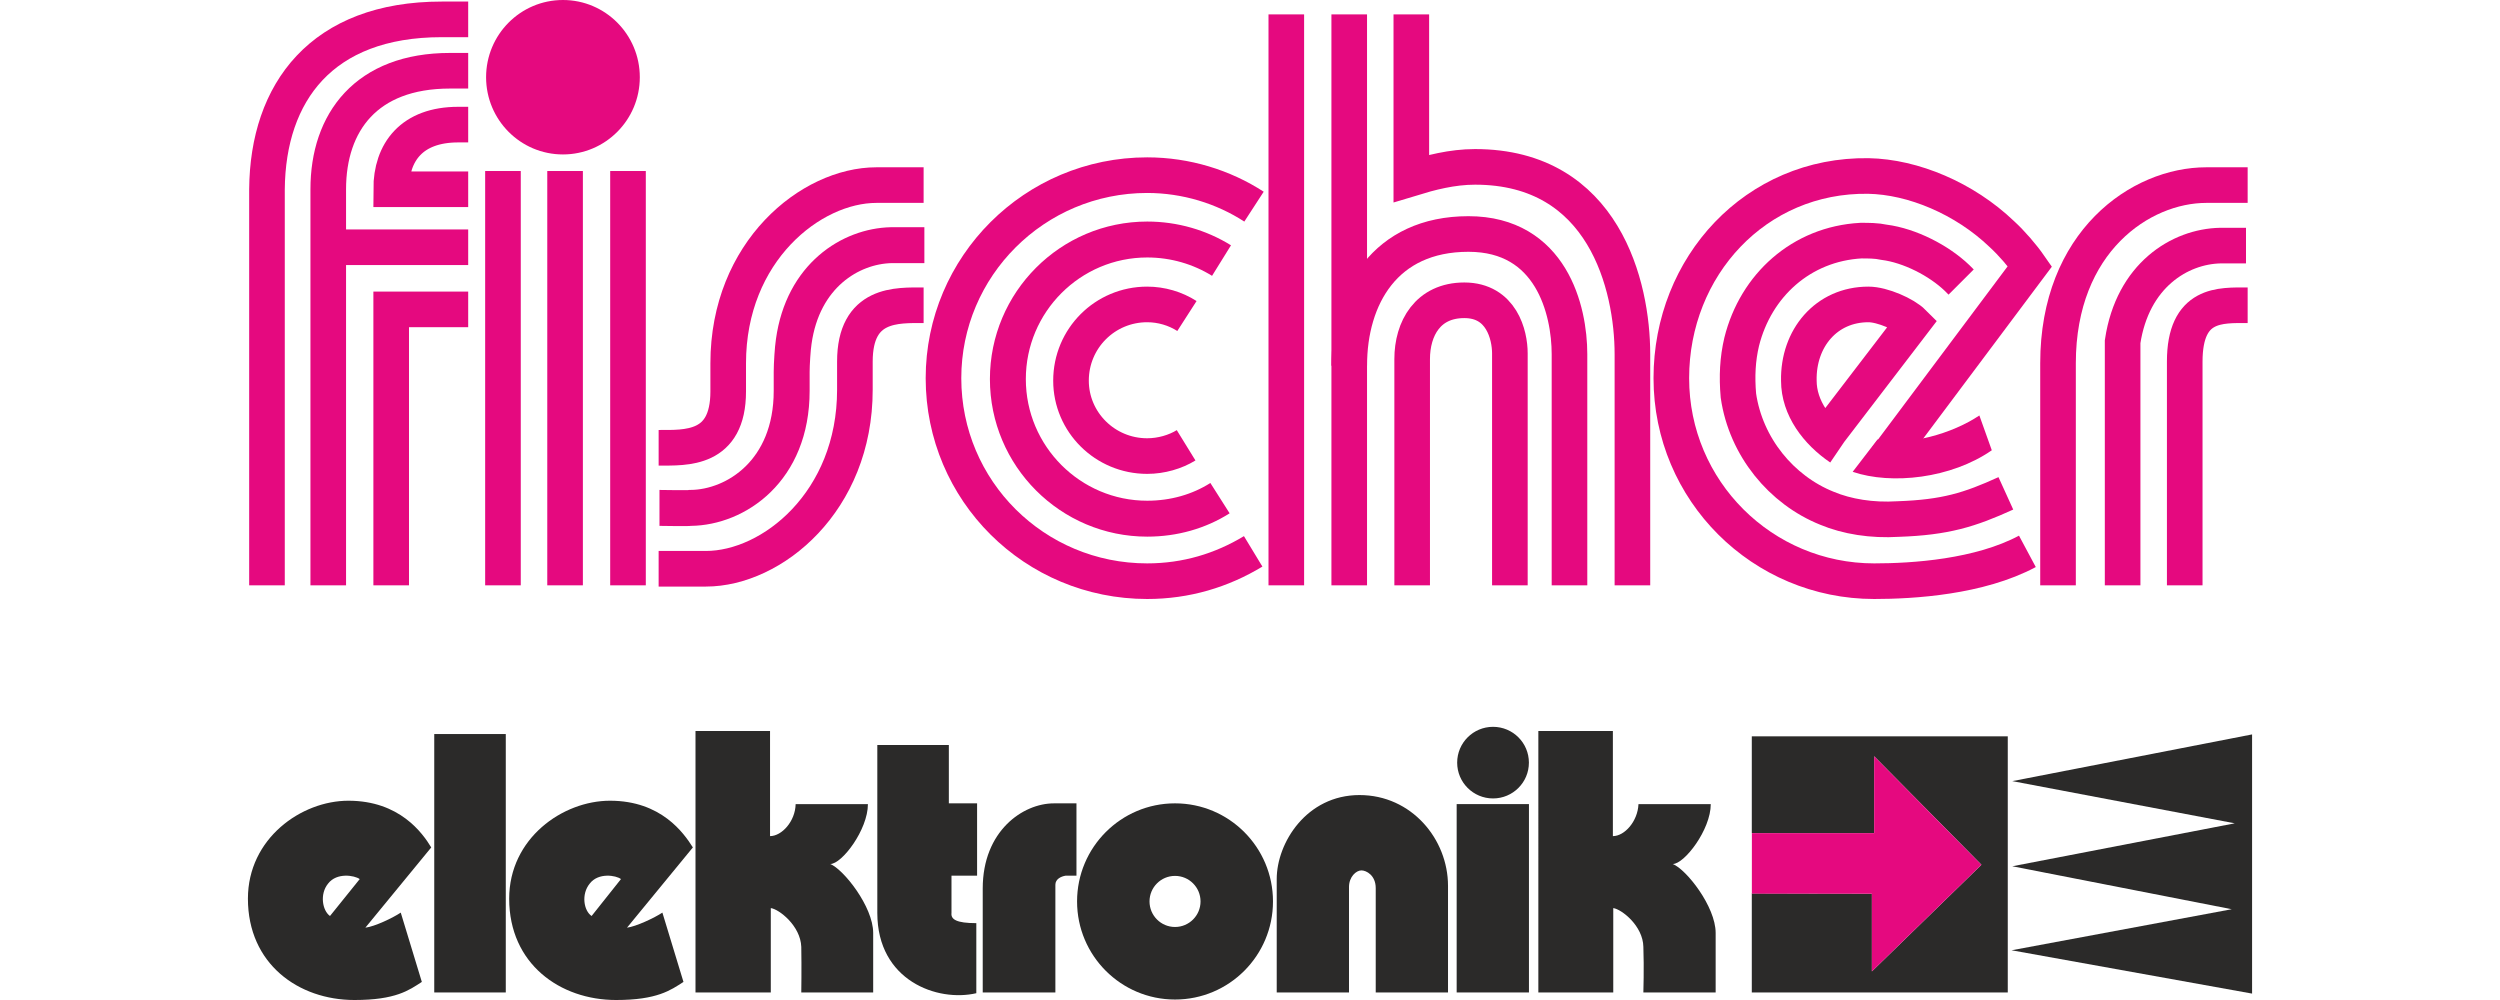
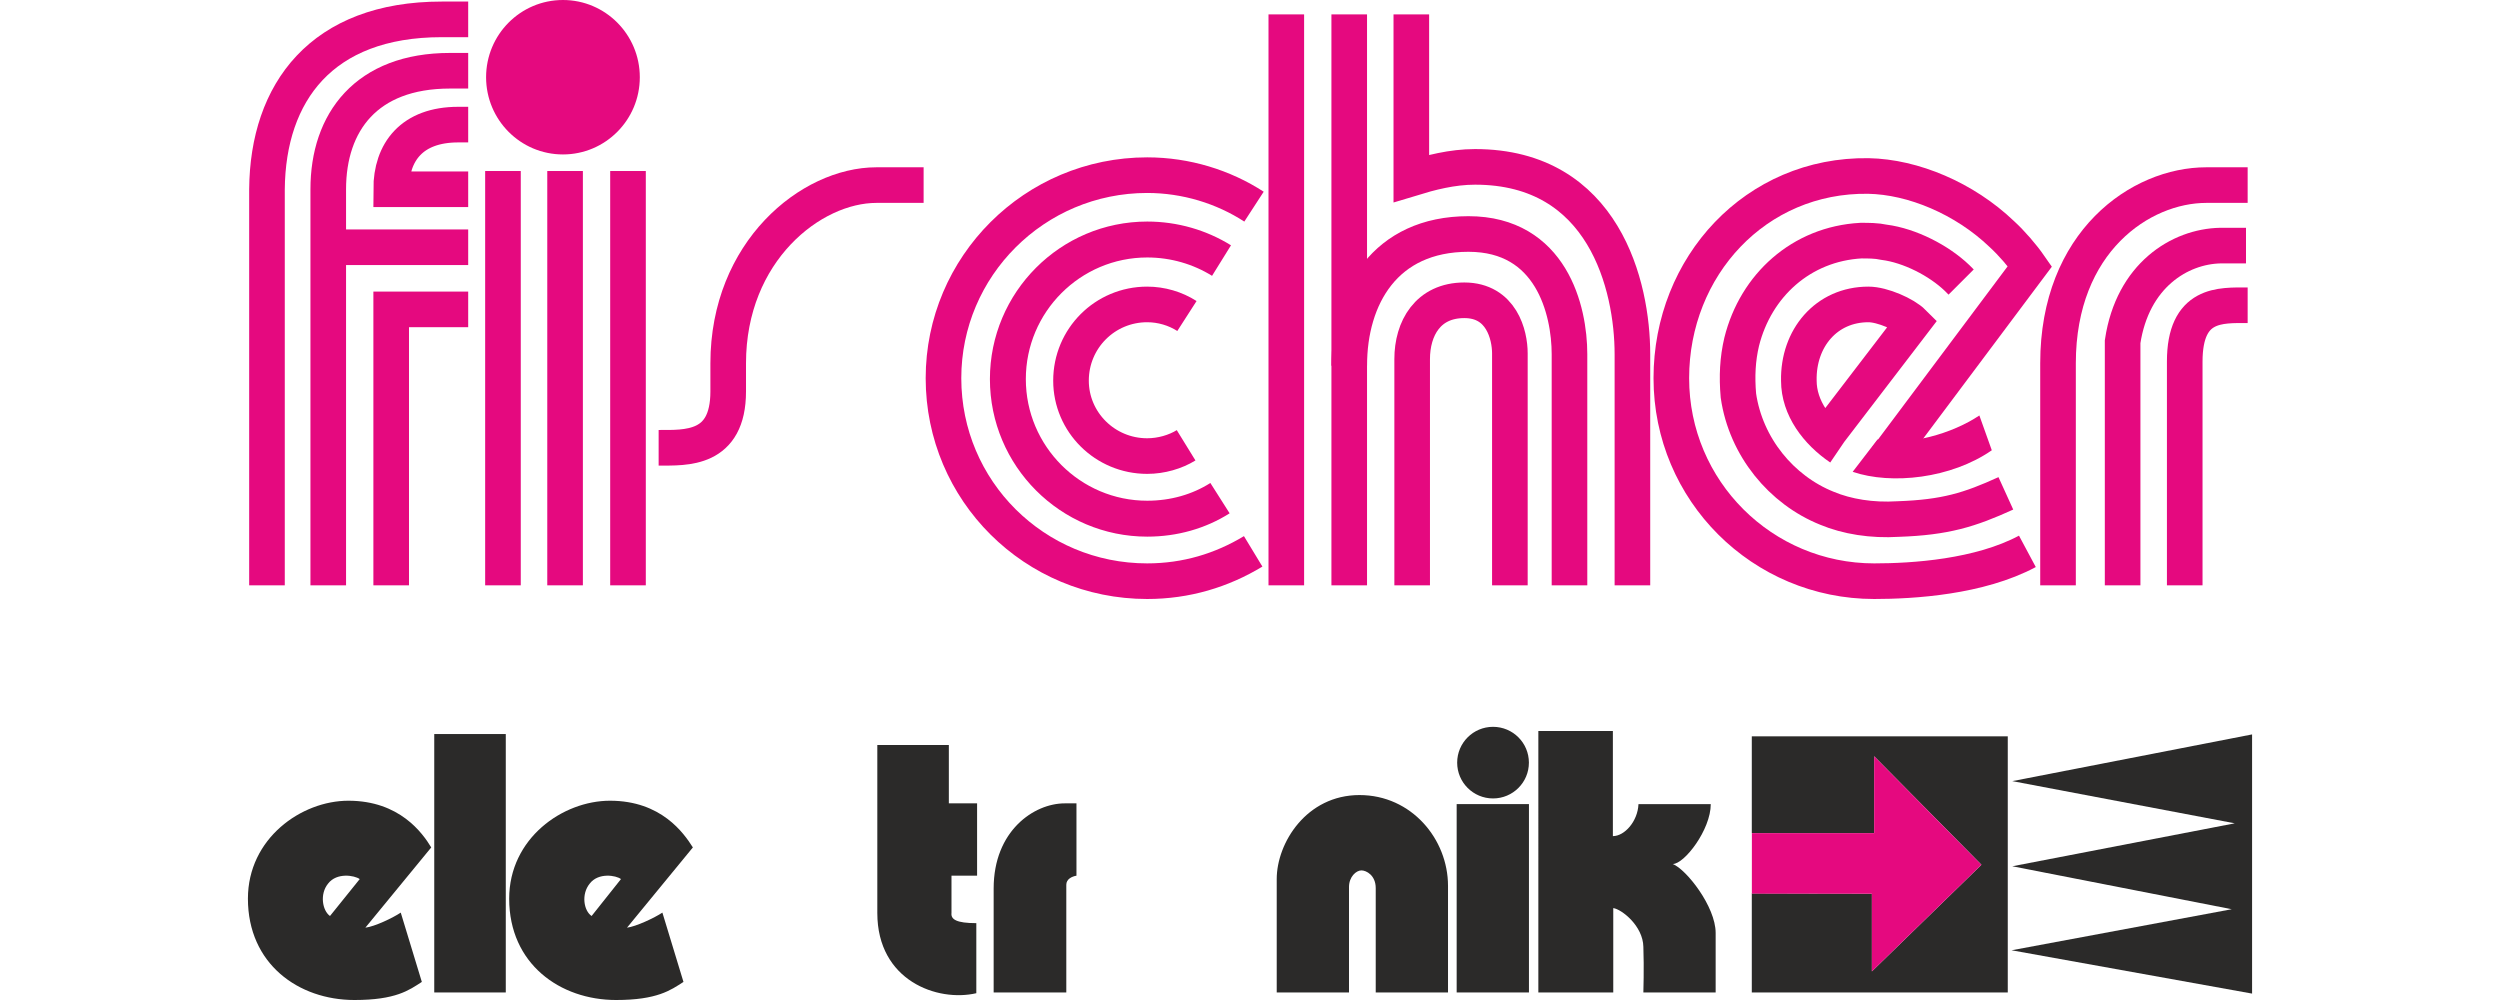
<svg xmlns="http://www.w3.org/2000/svg" xmlns:ns1="http://sodipodi.sourceforge.net/DTD/sodipodi-0.dtd" xmlns:ns2="http://www.inkscape.org/namespaces/inkscape" xml:space="preserve" width="300" height="120" version="1.1" style="clip-rule:evenodd;fill-rule:evenodd;image-rendering:optimizeQuality;shape-rendering:geometricPrecision;text-rendering:geometricPrecision" viewBox="0 0 3000000 1199982" id="svg91" ns1:docname="KOCg811hZtNPiAOrIqFwdiMZEGRF4RuGOxW3KWGO.svg" ns2:version="0.92.5 (2060ec1f9f, 2020-04-08)">
  <ns1:namedview pagecolor="#ffffff" bordercolor="#666666" borderopacity="1" objecttolerance="10" gridtolerance="10" guidetolerance="10" ns2:pageopacity="0" ns2:pageshadow="2" ns2:window-width="1920" ns2:window-height="1021" id="namedview93" showgrid="false" ns2:zoom="1.7375" ns2:cx="330.3597" ns2:cy="-36.834537" ns2:window-x="0" ns2:window-y="0" ns2:window-maximized="1" ns2:current-layer="svg91" />
  <defs id="defs4">
    <style type="text/css" id="style2">
   
    .str0 {stroke:#E5097F;stroke-width:28488.3}
    .str1 {stroke:#E5097F;stroke-width:28736.4}
    .fil0 {fill:none;fill-rule:nonzero}
    .fil2 {fill:#2B2A29}
    .fil3 {fill:#2B2A29;fill-rule:nonzero}
    .fil1 {fill:#E5097F;fill-rule:nonzero}
   
  </style>
  </defs>
  <g id="Слой_x0020_1" transform="matrix(1.5,0,0,1.5,306111.75,9)">
    <g id="_987374416">
      <path class="fil0 str0" d="M 925658,468250 V 287281 c 0,-24532 12579,-47067 41729,-47067 29811,0 36437,27839 36437,42425 v 185611" id="path7" ns2:connector-curvature="0" style="fill:none;fill-rule:nonzero;stroke:#e5097f;stroke-width:28488.301" />
      <path class="fil0 str0" d="M 9508,468250 V 151383 C 10169,73819 53233,15484 149280,15484 h 21201" id="path9" ns2:connector-curvature="0" style="fill:none;fill-rule:nonzero;stroke:#e5097f;stroke-width:28488.301" />
      <path class="fil0 str0" d="M 58524,468250 V 151383 c 0,-53694 30473,-94796 97382,-94796 h 14575" id="path11" ns2:connector-curvature="0" style="fill:none;fill-rule:nonzero;stroke:#e5097f;stroke-width:28488.301" />
      <polyline class="fil0 str0" points="108875,468250 108875,247501 170481,247501 " id="polyline13" style="fill:none;fill-rule:nonzero;stroke:#e5097f;stroke-width:28488.301" />
      <path class="fil0 str0" d="m 170481,99674 h -7949 c -37098,0 -53657,21874 -53657,51709 h 61606" id="path15" ns2:connector-curvature="0" style="fill:none;fill-rule:nonzero;stroke:#e5097f;stroke-width:28488.301" />
      <line class="fil0 str0" x1="58524" y1="197788" x2="170481" y2="197788" id="line17" style="fill:none;fill-rule:nonzero;stroke:#e5097f;stroke-width:28488.301" />
      <path class="fil1" d="m 184796,61772 c 0,-34122 27520,-61784 61489,-61784 33957,0 61488,27662 61488,61784 0,34122 -27531,61772 -61488,61772 -33969,0 -61489,-27650 -61489,-61772 z" id="path19" ns2:connector-curvature="0" style="fill:#e5097f;fill-rule:nonzero" />
      <line class="fil0 str0" x1="198296" y1="136796" x2="198296" y2="468250" id="line21" style="fill:none;fill-rule:nonzero;stroke:#e5097f;stroke-width:28488.301" />
      <line class="fil0 str0" x1="247985" y1="136796" x2="247985" y2="468250" id="line23" style="fill:none;fill-rule:nonzero;stroke:#e5097f;stroke-width:28488.301" />
      <line class="fil0 str0" x1="298324" y1="136796" x2="298324" y2="468250" id="line25" style="fill:none;fill-rule:nonzero;stroke:#e5097f;stroke-width:28488.301" />
      <path class="fil0 str0" d="m 534818,148064 h -37760 c -52335,0 -118572,53031 -118572,142524 v 22547 c 0,47068 -33780,45071 -55654,45071" id="path27" ns2:connector-curvature="0" style="fill:none;fill-rule:nonzero;stroke:#e5097f;stroke-width:28488.301" />
-       <path class="fil0 str1" d="m 535420,196123 c -2457,0 -23776,0 -26646,0 -32374,815 -70500,24213 -77870,77174 -827,5338 -1642,18071 -1642,24224 v 15189 c 0,64040 -44681,93190 -80752,93603 -2044,413 -23363,0 -25004,0" id="path29" ns2:connector-curvature="0" style="fill:none;fill-rule:nonzero;stroke:#e5097f;stroke-width:28736.4" />
-       <path class="fil0 str0" d="m 534818,244194 c -21201,0 -54981,-1996 -54981,45071 v 22536 c 0,89504 -66248,143197 -119233,143197 h -37772" id="path31" ns2:connector-curvature="0" style="fill:none;fill-rule:nonzero;stroke:#e5097f;stroke-width:28488.301" />
      <path class="fil0 str0" d="m 799126,165308 c -24508,-15910 -54319,-25193 -85453,-25193 -90095,0 -162958,72921 -162958,162414 0,90154 72863,162414 162958,162414 31134,0 59622,-8622 84792,-23870" id="path33" ns2:connector-curvature="0" style="fill:none;fill-rule:nonzero;stroke:#e5097f;stroke-width:28488.301" />
      <path class="fil0 str1" d="m 773142,208442 c -17209,-10677 -37701,-16843 -59422,-16843 -61488,0 -111497,50091 -111497,111674 0,61571 50009,111662 111497,111662 21307,0 41398,-5752 58205,-16429" id="path35" ns2:connector-curvature="0" style="fill:none;fill-rule:nonzero;stroke:#e5097f;stroke-width:28736.4" />
      <path class="fil0 str0" d="m 745468,252804 c -9271,-5964 -20527,-9271 -31795,-9271 -33780,0 -60945,27177 -60945,60980 0,33154 27165,60331 60945,60331 11268,0 22524,-3319 31134,-8622" id="path37" ns2:connector-curvature="0" style="fill:none;fill-rule:nonzero;stroke:#e5097f;stroke-width:28488.301" />
      <line class="fil0 str0" x1="824969" y1="11504" x2="824969" y2="468250" id="line39" style="fill:none;fill-rule:nonzero;stroke:#e5097f;stroke-width:28488.301" />
      <line class="fil0 str0" x1="875307" y1="11504" x2="875307" y2="292584" id="line41" style="fill:none;fill-rule:nonzero;stroke:#e5097f;stroke-width:28488.301" />
      <path class="fil0 str0" d="M 875307,468250 V 292584 c 0,-55028 28489,-105402 95387,-105402 66248,0 80823,60981 80823,96119 v 184949" id="path43" ns2:connector-curvature="0" style="fill:none;fill-rule:nonzero;stroke:#e5097f;stroke-width:28488.301" />
      <path class="fil0 str0" d="M 1101856,468250 V 283301 c 0,-54355 -22524,-149812 -125871,-149812 -18543,0 -35764,4630 -51000,9272 V 11504" id="path45" ns2:connector-curvature="0" style="fill:none;fill-rule:nonzero;stroke:#e5097f;stroke-width:28488.301" />
      <path class="fil0 str0" d="m 1400605,394667 c -29138,13264 -48342,19229 -86102,20552 -21201,1334 -41079,-1985 -56977,-8611 -36437,-14586 -64914,-49063 -70878,-90154 -1323,-15260 -662,-29173 2645,-43098 11268,-45083 47705,-78225 95398,-80871 5965,0 12591,0 18544,1323 20539,2658 43713,14587 58299,28512 l 3307,3307" id="path47" ns2:connector-curvature="0" style="fill:none;fill-rule:nonzero;stroke:#e5097f;stroke-width:28488.301" />
      <path class="fil0 str0" d="m 1268120,358206 c -18543,-12590 -33118,-31819 -33118,-53693 -661,-33803 21874,-60980 55654,-60980 11256,0 29150,7949 35764,14575 l -69544,90827" id="path49" ns2:connector-curvature="0" style="fill:none;fill-rule:nonzero;stroke:#e5097f;stroke-width:28488.301" />
      <path class="fil0 str0" d="m 1417838,441073 c -38422,20551 -91418,23870 -122540,23870 -89434,0 -162308,-72260 -162308,-162414 0,-89493 67571,-163076 157666,-161753 35764,662 76831,17906 106654,46406 7949,7287 16547,17232 22524,25854 l -114603,153131" id="path51" ns2:connector-curvature="0" style="fill:none;fill-rule:nonzero;stroke:#e5097f;stroke-width:28488.301" />
      <path class="fil0 str0" d="m 1594047,148064 h -33118 c -52335,0 -118583,45083 -118583,142524 v 177662" id="path53" ns2:connector-curvature="0" style="fill:none;fill-rule:nonzero;stroke:#e5097f;stroke-width:28488.301" />
      <path class="fil0 str0" d="m 1592724,196466 c -13252,0 -17893,0 -20539,0 -32457,661 -70217,23858 -78166,76890 v 194894" id="path55" ns2:connector-curvature="0" style="fill:none;fill-rule:nonzero;stroke:#e5097f;stroke-width:28488.301" />
      <path class="fil0 str0" d="m 1594047,244194 c -21862,0 -50339,-1996 -50339,45071 v 178985" id="path57" ns2:connector-curvature="0" style="fill:none;fill-rule:nonzero;stroke:#e5097f;stroke-width:28488.301" />
      <path class="fil1" d="m 1297932,351580 -19867,25855 c 31134,10606 78828,5303 111296,-17232 l -9945,-27839 c -21862,14575 -56303,24520 -81484,19216 z" id="path59" ns2:connector-curvature="0" style="fill:#e5097f;fill-rule:nonzero" />
      <path class="fil2" d="m 74670,640562 c -37642,0 -80410,30142 -80410,78355 0,52134 40358,81071 85229,81071 33130,0 43665,-7842 53905,-14468 l -16866,-55453 c -6319,4216 -20776,11149 -28311,12059 l 52701,-64194 c -6921,-11456 -25288,-37370 -66248,-37370 z m -14752,92221 c -6024,-4216 -8433,-17480 -1512,-25925 6933,-9036 21083,-6626 25299,-3614 z" id="path61" ns2:connector-curvature="0" style="fill:#2b2a29" />
      <polygon class="fil3" points="200552,587223 143327,587223 143327,793953 200552,793953 " id="polygon63" style="fill:#2b2a29;fill-rule:nonzero" />
-       <path class="fil3" d="m 352325,584814 h 59634 v 84071 c 9330,0 20173,-11752 20480,-25606 h 57815 c 0,20492 -20775,47917 -30118,47917 10547,4217 34335,34052 34335,55146 v 47611 h -57520 c 0,0 307,-19583 0,-36461 -602,-16878 -17764,-30130 -24390,-31040 v 67501 h -60236 z" id="path65" ns2:connector-curvature="0" style="fill:#2b2a29;fill-rule:nonzero" />
      <path class="fil3" d="m 497778,595964 h 57225 v 46712 h 22594 v 57863 h -20480 v 29835 c -602,5114 3909,8138 19866,8138 v 56043 c -31016,7240 -79205,-9933 -79205,-64181 z" id="path67" ns2:connector-curvature="0" style="fill:#2b2a29;fill-rule:nonzero" />
-       <path class="fil3" d="m 657098,642676 v 57863 h -8740 c -3615,602 -8127,2705 -8127,7228 v 86186 h -58122 v -83174 c 0,-46110 32221,-68103 56918,-68103 z" id="path69" ns2:connector-curvature="0" style="fill:#2b2a29;fill-rule:nonzero" />
+       <path class="fil3" d="m 657098,642676 v 57863 c -3615,602 -8127,2705 -8127,7228 v 86186 h -58122 v -83174 c 0,-46110 32221,-68103 56918,-68103 z" id="path69" ns2:connector-curvature="0" style="fill:#2b2a29;fill-rule:nonzero" />
      <path class="fil3" d="m 883563,636039 c 41564,0 70772,35256 70772,72626 v 85288 h -57827 v -83481 c 0,-10240 -7535,-14161 -11445,-14161 -4216,0 -9933,5126 -9933,13263 v 84379 h -57827 v -90709 c 0,-28926 23800,-67205 66260,-67205 z" id="path71" ns2:connector-curvature="0" style="fill:#2b2a29;fill-rule:nonzero" />
      <polygon class="fil3" points="1019084,643267 961257,643267 961257,793953 1019084,793953 " id="polygon73" style="fill:#2b2a29;fill-rule:nonzero" />
      <path class="fil3" d="m 961658,610101 c 0,-15826 12839,-28653 28689,-28653 15851,0 28701,12827 28701,28653 0,15815 -12850,28642 -28701,28642 -15850,0 -28689,-12827 -28689,-28642 z" id="path75" ns2:connector-curvature="0" style="fill:#2b2a29;fill-rule:nonzero" />
      <path class="fil3" d="m 1026607,584814 h 59623 v 84071 c 9342,0 19878,-11752 20480,-25606 h 57827 c 0,20492 -21094,47917 -30425,47917 10842,4217 34335,34052 34335,55146 v 47611 h -57827 c 0,0 614,-19583 0,-36461 -296,-16878 -17469,-30130 -24083,-31040 v 67501 h -59930 z" id="path77" ns2:connector-curvature="0" style="fill:#2b2a29;fill-rule:nonzero" />
      <polygon class="fil3" points="1295239,666476 1295239,604999 1381058,691799 1293432,777087 1293432,714996 1197360,714700 1197360,793953 1402141,793953 1402141,589030 1197360,589030 1197360,666476 " id="polygon79" style="fill:#2b2a29;fill-rule:nonzero" />
      <polygon class="fil1" points="1197431,666499 1197407,714889 1293432,714996 1293432,777087 1381058,691799 1295239,604999 1295239,666476 " id="polygon81" style="fill:#e5097f;fill-rule:nonzero" />
      <polygon class="fil3" points="1583724,658645 1405755,624889 1597591,587519 1597591,794862 1405153,760208 1581315,727362 1405755,693003 " id="polygon83" style="fill:#2b2a29;fill-rule:nonzero" />
      <path class="fil2" d="m 283974,640562 c -37949,0 -80705,30142 -80705,78355 0,52134 40653,81071 85524,81071 32823,0 43665,-7842 53906,-14468 l -16867,-55453 c -6330,4216 -21082,11149 -28311,12059 l 52701,-64194 c -7228,-11456 -25299,-37370 -66248,-37370 z m -14764,92221 c -6319,-4216 -8433,-17480 -1500,-25925 6921,-9036 21083,-6626 24992,-3614 z" id="path85" ns2:connector-curvature="0" style="fill:#2b2a29" />
-       <path class="fil2" d="m 657582,721137 c 0,-43334 35091,-78472 78367,-78472 43287,0 78366,35138 78366,78472 0,43347 -35079,78473 -78366,78473 -43276,0 -78367,-35126 -78367,-78473 z m 57957,0 c 0,-11291 9142,-20433 20410,-20433 11267,0 20409,9142 20409,20433 0,11280 -9142,20434 -20409,20434 -11268,0 -20410,-9154 -20410,-20434 z" id="path87" ns2:connector-curvature="0" style="fill:#2b2a29" />
    </g>
  </g>
</svg>